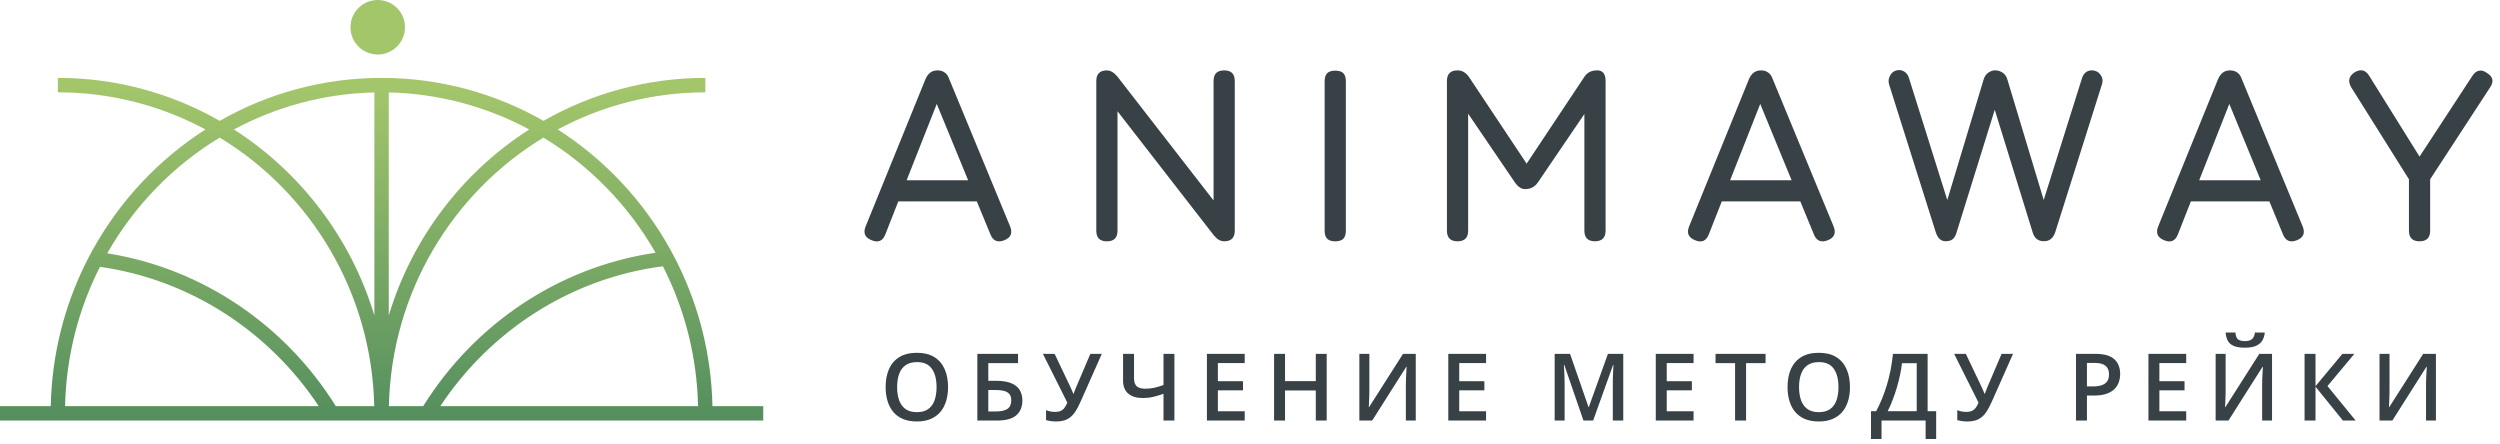
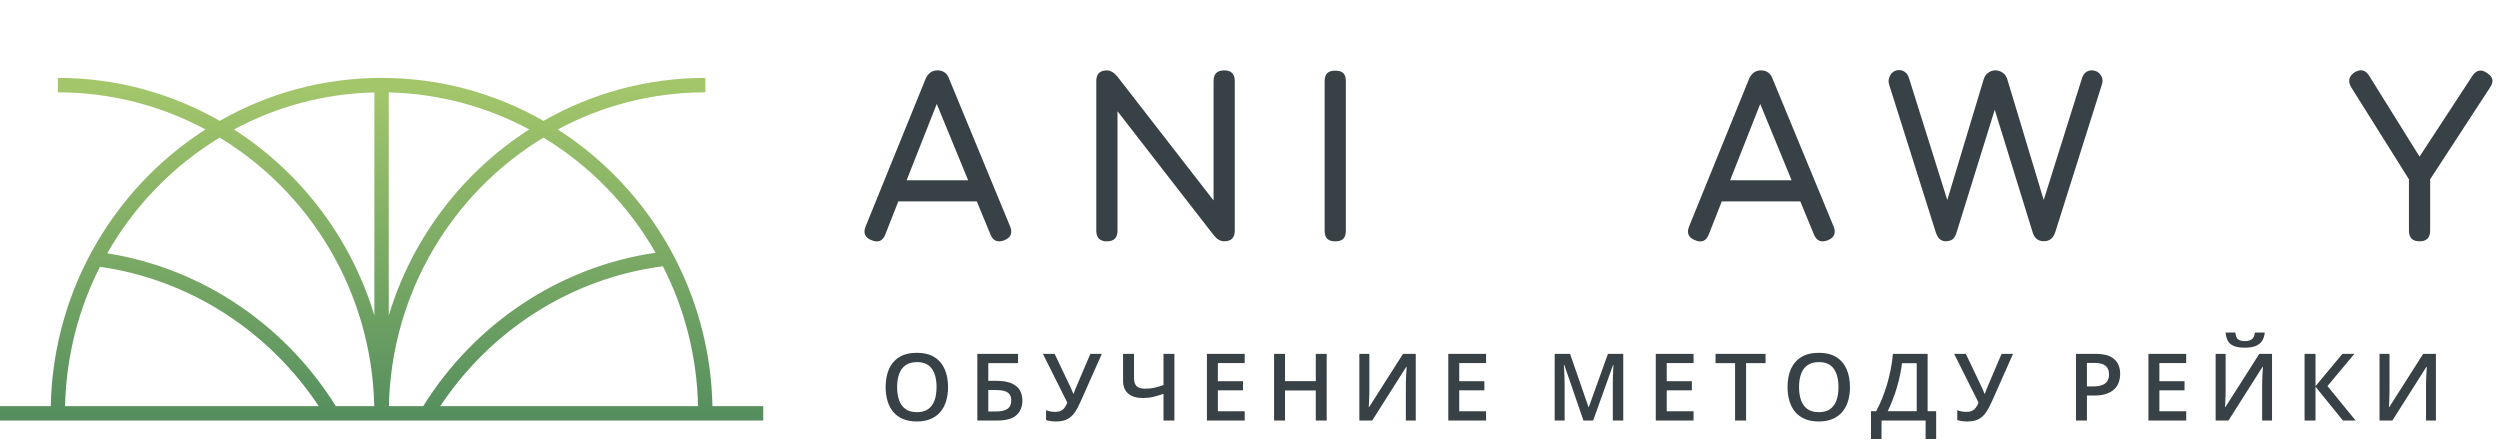
<svg xmlns="http://www.w3.org/2000/svg" width="321" height="57" viewBox="0 0 321 57" fill="none">
  <path d="M121.866 10.105C121.619 9.427 121.142 9.067 120.441 9.036H120.378C119.686 9.036 119.178 9.391 118.855 10.105L111.148 29.07C110.802 29.923 111.063 30.516 111.926 30.849C112.757 31.195 113.341 30.948 113.674 30.103L115.341 25.863H125.425L127.173 30.103C127.505 30.934 128.103 31.181 128.952 30.849C129.793 30.516 130.044 29.919 129.698 29.07L121.861 10.105H121.866ZM116.41 23.15L120.279 13.344L124.31 23.15H116.41Z" fill="#384145" />
  <path d="M157.184 9.036C156.276 9.036 155.822 9.49 155.822 10.397V25.737L143.487 9.849C143.046 9.31 142.593 9.04 142.125 9.04C141.218 9.04 140.764 9.494 140.764 10.401V29.627C140.764 30.534 141.218 30.988 142.125 30.988C143.033 30.988 143.487 30.534 143.487 29.627V14.287L155.822 30.175C156.245 30.714 156.699 30.983 157.184 30.983C158.092 30.983 158.545 30.53 158.545 29.622V10.397C158.545 9.49 158.092 9.036 157.184 9.036Z" fill="#384145" />
  <path d="M171.446 9.072C170.983 9.072 170.637 9.18 170.417 9.395C170.196 9.611 170.084 9.957 170.084 10.433V29.627C170.084 30.09 170.196 30.436 170.417 30.656C170.637 30.876 170.978 30.988 171.446 30.988C171.913 30.988 172.263 30.876 172.484 30.656C172.699 30.436 172.807 30.094 172.807 29.627V10.433C172.807 9.957 172.699 9.615 172.484 9.395C172.268 9.18 171.922 9.072 171.446 9.072Z" fill="#384145" />
-   <path d="M205.052 9.036C204.319 9.036 203.767 9.328 203.403 9.912L196.019 21.011L188.636 9.912C188.236 9.328 187.742 9.036 187.149 9.036C186.241 9.036 185.787 9.49 185.787 10.397V29.622C185.787 30.53 186.241 30.984 187.149 30.984C188.056 30.984 188.51 30.53 188.51 29.622V14.597L194.501 23.406C194.9 23.99 195.341 24.282 195.826 24.282C196.527 24.282 197.08 23.99 197.475 23.406L203.434 14.642V29.618C203.434 30.525 203.888 30.979 204.796 30.979C205.703 30.979 206.157 30.525 206.157 29.618V10.393C206.157 9.485 205.789 9.031 205.056 9.031L205.052 9.036Z" fill="#384145" />
  <path d="M227.6 10.105C227.353 9.427 226.877 9.067 226.176 9.036H226.113C225.421 9.036 224.913 9.391 224.589 10.105L216.882 29.07C216.536 29.923 216.797 30.516 217.66 30.849C218.491 31.195 219.075 30.948 219.408 30.103L221.075 25.863H231.159L232.907 30.103C233.24 30.934 233.837 31.181 234.687 30.849C235.527 30.516 235.779 29.919 235.433 29.07L227.596 10.105H227.6ZM222.145 23.15L226.014 13.344L230.045 23.15H222.145Z" fill="#384145" />
  <path d="M268.556 9.036C268.295 9.036 268.057 9.112 267.837 9.27C267.616 9.427 267.446 9.683 267.329 10.038L262.413 25.679L257.744 10.199C257.636 9.813 257.429 9.521 257.128 9.323C256.827 9.13 256.512 9.031 256.189 9.031C255.888 9.031 255.591 9.13 255.308 9.323C255.02 9.517 254.818 9.809 254.701 10.199L250.032 25.679L245.116 10.038C245.008 9.683 244.838 9.422 244.599 9.252C244.361 9.085 244.114 9 243.854 9C243.368 9 243 9.207 242.744 9.615C242.487 10.024 242.429 10.437 242.559 10.846L248.549 29.811C248.797 30.588 249.219 30.975 249.812 30.975C250.235 30.975 250.549 30.876 250.76 30.683C250.972 30.489 251.129 30.198 251.237 29.807L256.126 14.094L260.984 29.807C261.208 30.584 261.685 30.97 262.408 30.97H262.471C263.163 30.97 263.635 30.584 263.896 29.807L269.886 10.842C270.039 10.366 269.971 9.948 269.693 9.579C269.414 9.211 269.032 9.031 268.56 9.031L268.556 9.036Z" fill="#384145" />
-   <path d="M287.831 10.105C287.583 9.427 287.107 9.067 286.406 9.036H286.343C285.651 9.036 285.143 9.391 284.82 10.105L277.113 29.07C276.767 29.923 277.028 30.516 277.89 30.849C278.722 31.195 279.306 30.948 279.638 30.103L281.306 25.863H291.39L293.138 30.103C293.47 30.934 294.068 31.181 294.917 30.849C295.758 30.516 296.009 29.919 295.663 29.07L287.826 10.105H287.831ZM282.375 23.15L286.244 13.344L290.275 23.15H282.375Z" fill="#384145" />
  <path d="M319.316 9.364C318.961 9.103 318.62 9.009 318.296 9.081C317.972 9.153 317.698 9.364 317.469 9.719L310.67 20.108L304.195 9.719C303.718 8.964 303.094 8.825 302.316 9.296C301.584 9.795 301.44 10.428 301.894 11.206L309.308 23.019V29.622C309.308 30.53 309.762 30.983 310.67 30.983C311.578 30.983 312.032 30.53 312.032 29.622V23.019L319.738 11.206C320.246 10.46 320.107 9.844 319.316 9.359V9.364Z" fill="#384145" />
-   <path d="M48.5 7C50.433 7 52 5.433 52 3.5C52 1.567 50.433 0 48.5 0C46.567 0 45 1.567 45 3.5C45 5.433 46.567 7 48.5 7Z" fill="#A3C66B" />
  <path d="M91.478 52.145C91.343 45.636 89.773 39.477 87.081 33.981C86.788 33.38 86.48 32.785 86.162 32.203C82.678 25.852 77.655 20.487 71.614 16.621C77.277 13.581 83.728 11.857 90.567 11.857V10.002C83.023 10.002 75.933 12.007 69.786 15.516C69.786 15.516 69.786 15.516 69.783 15.516C63.634 12.007 56.544 10.002 48.996 10.002C41.447 10.002 34.357 12.005 28.212 15.516C28.212 15.516 28.212 15.516 28.21 15.516C22.061 12.007 14.973 10 7.427 10V11.855C14.268 11.855 20.718 13.581 26.382 16.621C20.321 20.498 15.289 25.885 11.806 32.257C11.487 32.837 11.181 33.43 10.888 34.027C8.212 39.51 6.65 45.653 6.516 52.145H0V54H98V52.145H91.484H91.478ZM49.917 11.868C56.418 12.016 62.545 13.718 67.953 16.621C67.953 16.621 67.953 16.621 67.955 16.621C59.42 22.08 52.926 30.529 49.917 40.508V11.868ZM30.036 16.621C35.444 13.718 41.569 12.016 48.069 11.868V40.508C45.061 30.529 38.567 22.08 30.032 16.621C30.032 16.621 30.032 16.621 30.034 16.621H30.036ZM8.355 52.148C8.494 45.719 10.097 39.643 12.834 34.258C24.514 35.921 34.622 42.639 40.923 52.148H8.355ZM43.118 52.148C36.704 41.85 26.11 34.484 13.769 32.523C17.25 26.41 22.235 21.284 28.206 17.667C39.847 24.719 47.733 37.503 48.054 52.148H43.118ZM49.933 52.148C50.254 37.503 58.14 24.719 69.781 17.667C75.729 21.271 80.696 26.371 84.175 32.449C71.627 34.29 60.836 41.715 54.342 52.148H49.933ZM56.535 52.148C62.927 42.502 73.228 35.731 85.116 34.19C87.875 39.593 89.489 45.69 89.63 52.148H56.535Z" fill="url(#paint0_linear_734_588)" />
  <path d="M121.73 49.705C121.73 50.365 121.646 50.967 121.479 51.51C121.314 52.049 121.066 52.514 120.734 52.904C120.402 53.291 119.986 53.59 119.486 53.801C118.986 54.012 118.4 54.117 117.729 54.117C117.045 54.117 116.451 54.012 115.947 53.801C115.447 53.59 115.031 53.289 114.699 52.898C114.371 52.508 114.125 52.041 113.961 51.498C113.797 50.955 113.715 50.353 113.715 49.693C113.715 48.81 113.859 48.041 114.148 47.385C114.441 46.725 114.885 46.213 115.479 45.85C116.076 45.482 116.83 45.299 117.74 45.299C118.631 45.299 119.371 45.48 119.961 45.844C120.551 46.207 120.992 46.719 121.285 47.379C121.582 48.035 121.73 48.81 121.73 49.705ZM115.191 49.705C115.191 50.365 115.281 50.938 115.461 51.422C115.641 51.902 115.916 52.273 116.287 52.535C116.662 52.793 117.143 52.922 117.729 52.922C118.318 52.922 118.799 52.793 119.17 52.535C119.541 52.273 119.814 51.902 119.99 51.422C120.166 50.938 120.254 50.365 120.254 49.705C120.254 48.701 120.053 47.916 119.65 47.35C119.252 46.779 118.615 46.494 117.74 46.494C117.154 46.494 116.672 46.623 116.293 46.881C115.918 47.139 115.641 47.508 115.461 47.988C115.281 48.465 115.191 49.037 115.191 49.705ZM125.49 54V45.434H130.717V46.623H126.897V48.897H127.922C128.734 48.897 129.387 49.004 129.879 49.219C130.371 49.43 130.727 49.725 130.945 50.103C131.164 50.482 131.274 50.918 131.274 51.41C131.274 52.227 131.014 52.863 130.494 53.32C129.979 53.773 129.141 54 127.981 54H125.49ZM126.897 52.828H127.893C128.553 52.828 129.043 52.717 129.363 52.494C129.684 52.268 129.844 51.906 129.844 51.41C129.844 51.062 129.766 50.793 129.609 50.602C129.453 50.406 129.219 50.27 128.906 50.191C128.598 50.113 128.207 50.074 127.734 50.074H126.897V52.828ZM141.473 45.434L138.748 51.568C138.51 52.115 138.26 52.578 137.998 52.957C137.74 53.336 137.422 53.625 137.043 53.824C136.664 54.02 136.174 54.117 135.572 54.117C135.354 54.117 135.135 54.102 134.916 54.07C134.697 54.039 134.496 53.996 134.313 53.941V52.664C134.488 52.738 134.678 52.795 134.881 52.834C135.088 52.869 135.293 52.887 135.496 52.887C135.781 52.887 136.018 52.842 136.205 52.752C136.397 52.662 136.557 52.529 136.686 52.353C136.819 52.174 136.938 51.955 137.043 51.697L133.908 45.434H135.414L137.436 49.682C137.467 49.748 137.506 49.834 137.553 49.94C137.6 50.041 137.645 50.147 137.688 50.256C137.735 50.361 137.774 50.459 137.805 50.549H137.858C137.885 50.471 137.918 50.379 137.957 50.273C138 50.164 138.043 50.053 138.086 49.94C138.133 49.826 138.174 49.727 138.209 49.641L140.002 45.434H141.473ZM150.793 54H149.393V50.566C148.912 50.734 148.465 50.867 148.051 50.965C147.637 51.059 147.198 51.105 146.733 51.105C145.928 51.105 145.305 50.916 144.864 50.537C144.422 50.154 144.201 49.609 144.201 48.902V45.434H145.608V48.574C145.608 49.016 145.717 49.35 145.936 49.576C146.158 49.799 146.528 49.91 147.043 49.91C147.449 49.91 147.832 49.871 148.192 49.793C148.551 49.711 148.951 49.594 149.393 49.441V45.434H150.793V54ZM159.821 54H154.969V45.434H159.821V46.617H156.375V48.943H159.604V50.121H156.375V52.81H159.821V54ZM170.348 54H168.948V50.133H164.998V54H163.592V45.434H164.998V48.938H168.948V45.434H170.348V54ZM174.541 45.434H175.825V49.975C175.825 50.17 175.823 50.385 175.819 50.619C175.815 50.853 175.807 51.082 175.795 51.305C175.788 51.527 175.78 51.727 175.772 51.902C175.764 52.074 175.756 52.199 175.749 52.277H175.79L180.149 45.434H181.784V54H180.512V49.494C180.512 49.283 180.516 49.055 180.524 48.809C180.532 48.562 180.541 48.324 180.553 48.094C180.565 47.863 180.577 47.66 180.588 47.484C180.6 47.309 180.608 47.184 180.612 47.109H180.559L176.188 54H174.541V45.434ZM190.811 54H185.96V45.434H190.811V46.617H187.366V48.943H190.594V50.121H187.366V52.81H190.811V54ZM203.317 54L200.85 46.846H200.798C200.809 47.006 200.823 47.225 200.839 47.502C200.854 47.779 200.868 48.076 200.88 48.393C200.891 48.709 200.897 49.012 200.897 49.301V54H199.62V45.434H201.594L203.967 52.272H204.003L206.458 45.434H208.426V54H207.085V49.23C207.085 48.969 207.089 48.685 207.096 48.381C207.108 48.076 207.12 47.787 207.132 47.514C207.147 47.24 207.159 47.022 207.167 46.857H207.12L204.559 54H203.317ZM217.454 54H212.602V45.434H217.454V46.617H214.009V48.943H217.237V50.121H214.009V52.81H217.454V54ZM224.196 54H222.784V46.629H220.276V45.434H226.698V46.629H224.196V54ZM237.536 49.705C237.536 50.365 237.452 50.967 237.284 51.51C237.12 52.049 236.872 52.514 236.54 52.904C236.208 53.291 235.792 53.59 235.292 53.801C234.792 54.012 234.206 54.117 233.534 54.117C232.851 54.117 232.257 54.012 231.753 53.801C231.253 53.59 230.837 53.289 230.505 52.898C230.177 52.508 229.931 52.041 229.767 51.498C229.603 50.955 229.52 50.353 229.52 49.693C229.52 48.81 229.665 48.041 229.954 47.385C230.247 46.725 230.69 46.213 231.284 45.85C231.882 45.482 232.636 45.299 233.546 45.299C234.436 45.299 235.177 45.48 235.767 45.844C236.356 46.207 236.798 46.719 237.091 47.379C237.388 48.035 237.536 48.81 237.536 49.705ZM230.997 49.705C230.997 50.365 231.087 50.938 231.267 51.422C231.446 51.902 231.722 52.273 232.093 52.535C232.468 52.793 232.948 52.922 233.534 52.922C234.124 52.922 234.604 52.793 234.976 52.535C235.347 52.273 235.62 51.902 235.796 51.422C235.972 50.938 236.06 50.365 236.06 49.705C236.06 48.701 235.858 47.916 235.456 47.35C235.058 46.779 234.421 46.494 233.546 46.494C232.96 46.494 232.478 46.623 232.099 46.881C231.724 47.139 231.446 47.508 231.267 47.988C231.087 48.465 230.997 49.037 230.997 49.705ZM247.507 45.434V52.799H248.603V56.367H247.249V54H241.589V56.367H240.235V52.799H240.897C241.155 52.326 241.399 51.81 241.63 51.252C241.86 50.69 242.071 50.096 242.263 49.471C242.454 48.846 242.616 48.195 242.749 47.52C242.886 46.84 242.987 46.145 243.054 45.434H247.507ZM246.106 46.635H244.214C244.167 47.084 244.087 47.576 243.974 48.111C243.864 48.643 243.728 49.185 243.564 49.74C243.399 50.295 243.216 50.834 243.013 51.357C242.814 51.881 242.603 52.361 242.38 52.799H246.106V46.635ZM258.474 45.434L255.749 51.568C255.511 52.115 255.261 52.578 254.999 52.957C254.741 53.336 254.423 53.625 254.044 53.824C253.665 54.02 253.175 54.117 252.573 54.117C252.355 54.117 252.136 54.102 251.917 54.07C251.698 54.039 251.497 53.996 251.314 53.941V52.664C251.489 52.738 251.679 52.795 251.882 52.834C252.089 52.869 252.294 52.887 252.497 52.887C252.782 52.887 253.019 52.842 253.206 52.752C253.398 52.662 253.558 52.529 253.687 52.353C253.819 52.174 253.939 51.955 254.044 51.697L250.909 45.434H252.415L254.437 49.682C254.468 49.748 254.507 49.834 254.554 49.94C254.601 50.041 254.646 50.147 254.689 50.256C254.735 50.361 254.775 50.459 254.806 50.549H254.859C254.886 50.471 254.919 50.379 254.958 50.273C255.001 50.164 255.044 50.053 255.087 49.94C255.134 49.826 255.175 49.727 255.21 49.641L257.003 45.434H258.474ZM269.046 45.434C270.152 45.434 270.958 45.66 271.466 46.113C271.974 46.566 272.228 47.201 272.228 48.018C272.228 48.389 272.169 48.742 272.052 49.078C271.939 49.41 271.751 49.705 271.49 49.963C271.228 50.217 270.882 50.418 270.452 50.566C270.027 50.715 269.501 50.789 268.876 50.789H267.962V54H266.556V45.434H269.046ZM268.952 46.6H267.962V49.617H268.73C269.171 49.617 269.546 49.566 269.855 49.465C270.163 49.359 270.398 49.193 270.558 48.967C270.718 48.74 270.798 48.441 270.798 48.07C270.798 47.574 270.648 47.205 270.347 46.963C270.05 46.721 269.585 46.6 268.952 46.6ZM280.71 54H275.859V45.434H280.71V46.617H277.265V48.943H280.494V50.121H277.265V52.81H280.71V54ZM284.488 45.434H285.771V49.975C285.771 50.17 285.769 50.385 285.765 50.619C285.761 50.853 285.753 51.082 285.742 51.305C285.734 51.527 285.726 51.727 285.718 51.902C285.71 52.074 285.703 52.199 285.695 52.277H285.736L290.095 45.434H291.73V54H290.458V49.494C290.458 49.283 290.462 49.055 290.47 48.809C290.478 48.562 290.488 48.324 290.499 48.094C290.511 47.863 290.523 47.66 290.535 47.484C290.546 47.309 290.554 47.184 290.558 47.109H290.505L286.134 54H284.488V45.434ZM290.798 42.697C290.759 43.1 290.65 43.447 290.47 43.74C290.294 44.029 290.027 44.252 289.667 44.408C289.308 44.565 288.835 44.643 288.249 44.643C287.644 44.643 287.165 44.568 286.814 44.42C286.462 44.268 286.208 44.047 286.052 43.758C285.896 43.465 285.802 43.111 285.771 42.697H287.025C287.064 43.131 287.177 43.424 287.365 43.576C287.552 43.725 287.855 43.799 288.273 43.799C288.632 43.799 288.919 43.719 289.134 43.559C289.353 43.398 289.484 43.111 289.527 42.697H290.798ZM302.468 54H300.834L297.312 49.652V54H295.906V45.434H297.312V49.582L300.769 45.434H302.304L298.847 49.57L302.468 54ZM305.531 45.434H306.814V49.975C306.814 50.17 306.812 50.385 306.808 50.619C306.804 50.853 306.796 51.082 306.785 51.305C306.777 51.527 306.769 51.727 306.761 51.902C306.754 52.074 306.746 52.199 306.738 52.277H306.779L311.138 45.434H312.773V54H311.502V49.494C311.502 49.283 311.505 49.055 311.513 48.809C311.521 48.562 311.531 48.324 311.543 48.094C311.554 47.863 311.566 47.66 311.578 47.484C311.589 47.309 311.597 47.184 311.601 47.109H311.548L307.177 54H305.531V45.434Z" fill="#384145" />
  <defs>
    <linearGradient id="paint0_linear_734_588" x1="48.993" y1="11.238" x2="48.993" y2="66.612" gradientUnits="userSpaceOnUse">
      <stop stop-color="#A3C66B" />
      <stop offset="1" stop-color="#3D7E5B" />
    </linearGradient>
  </defs>
</svg>